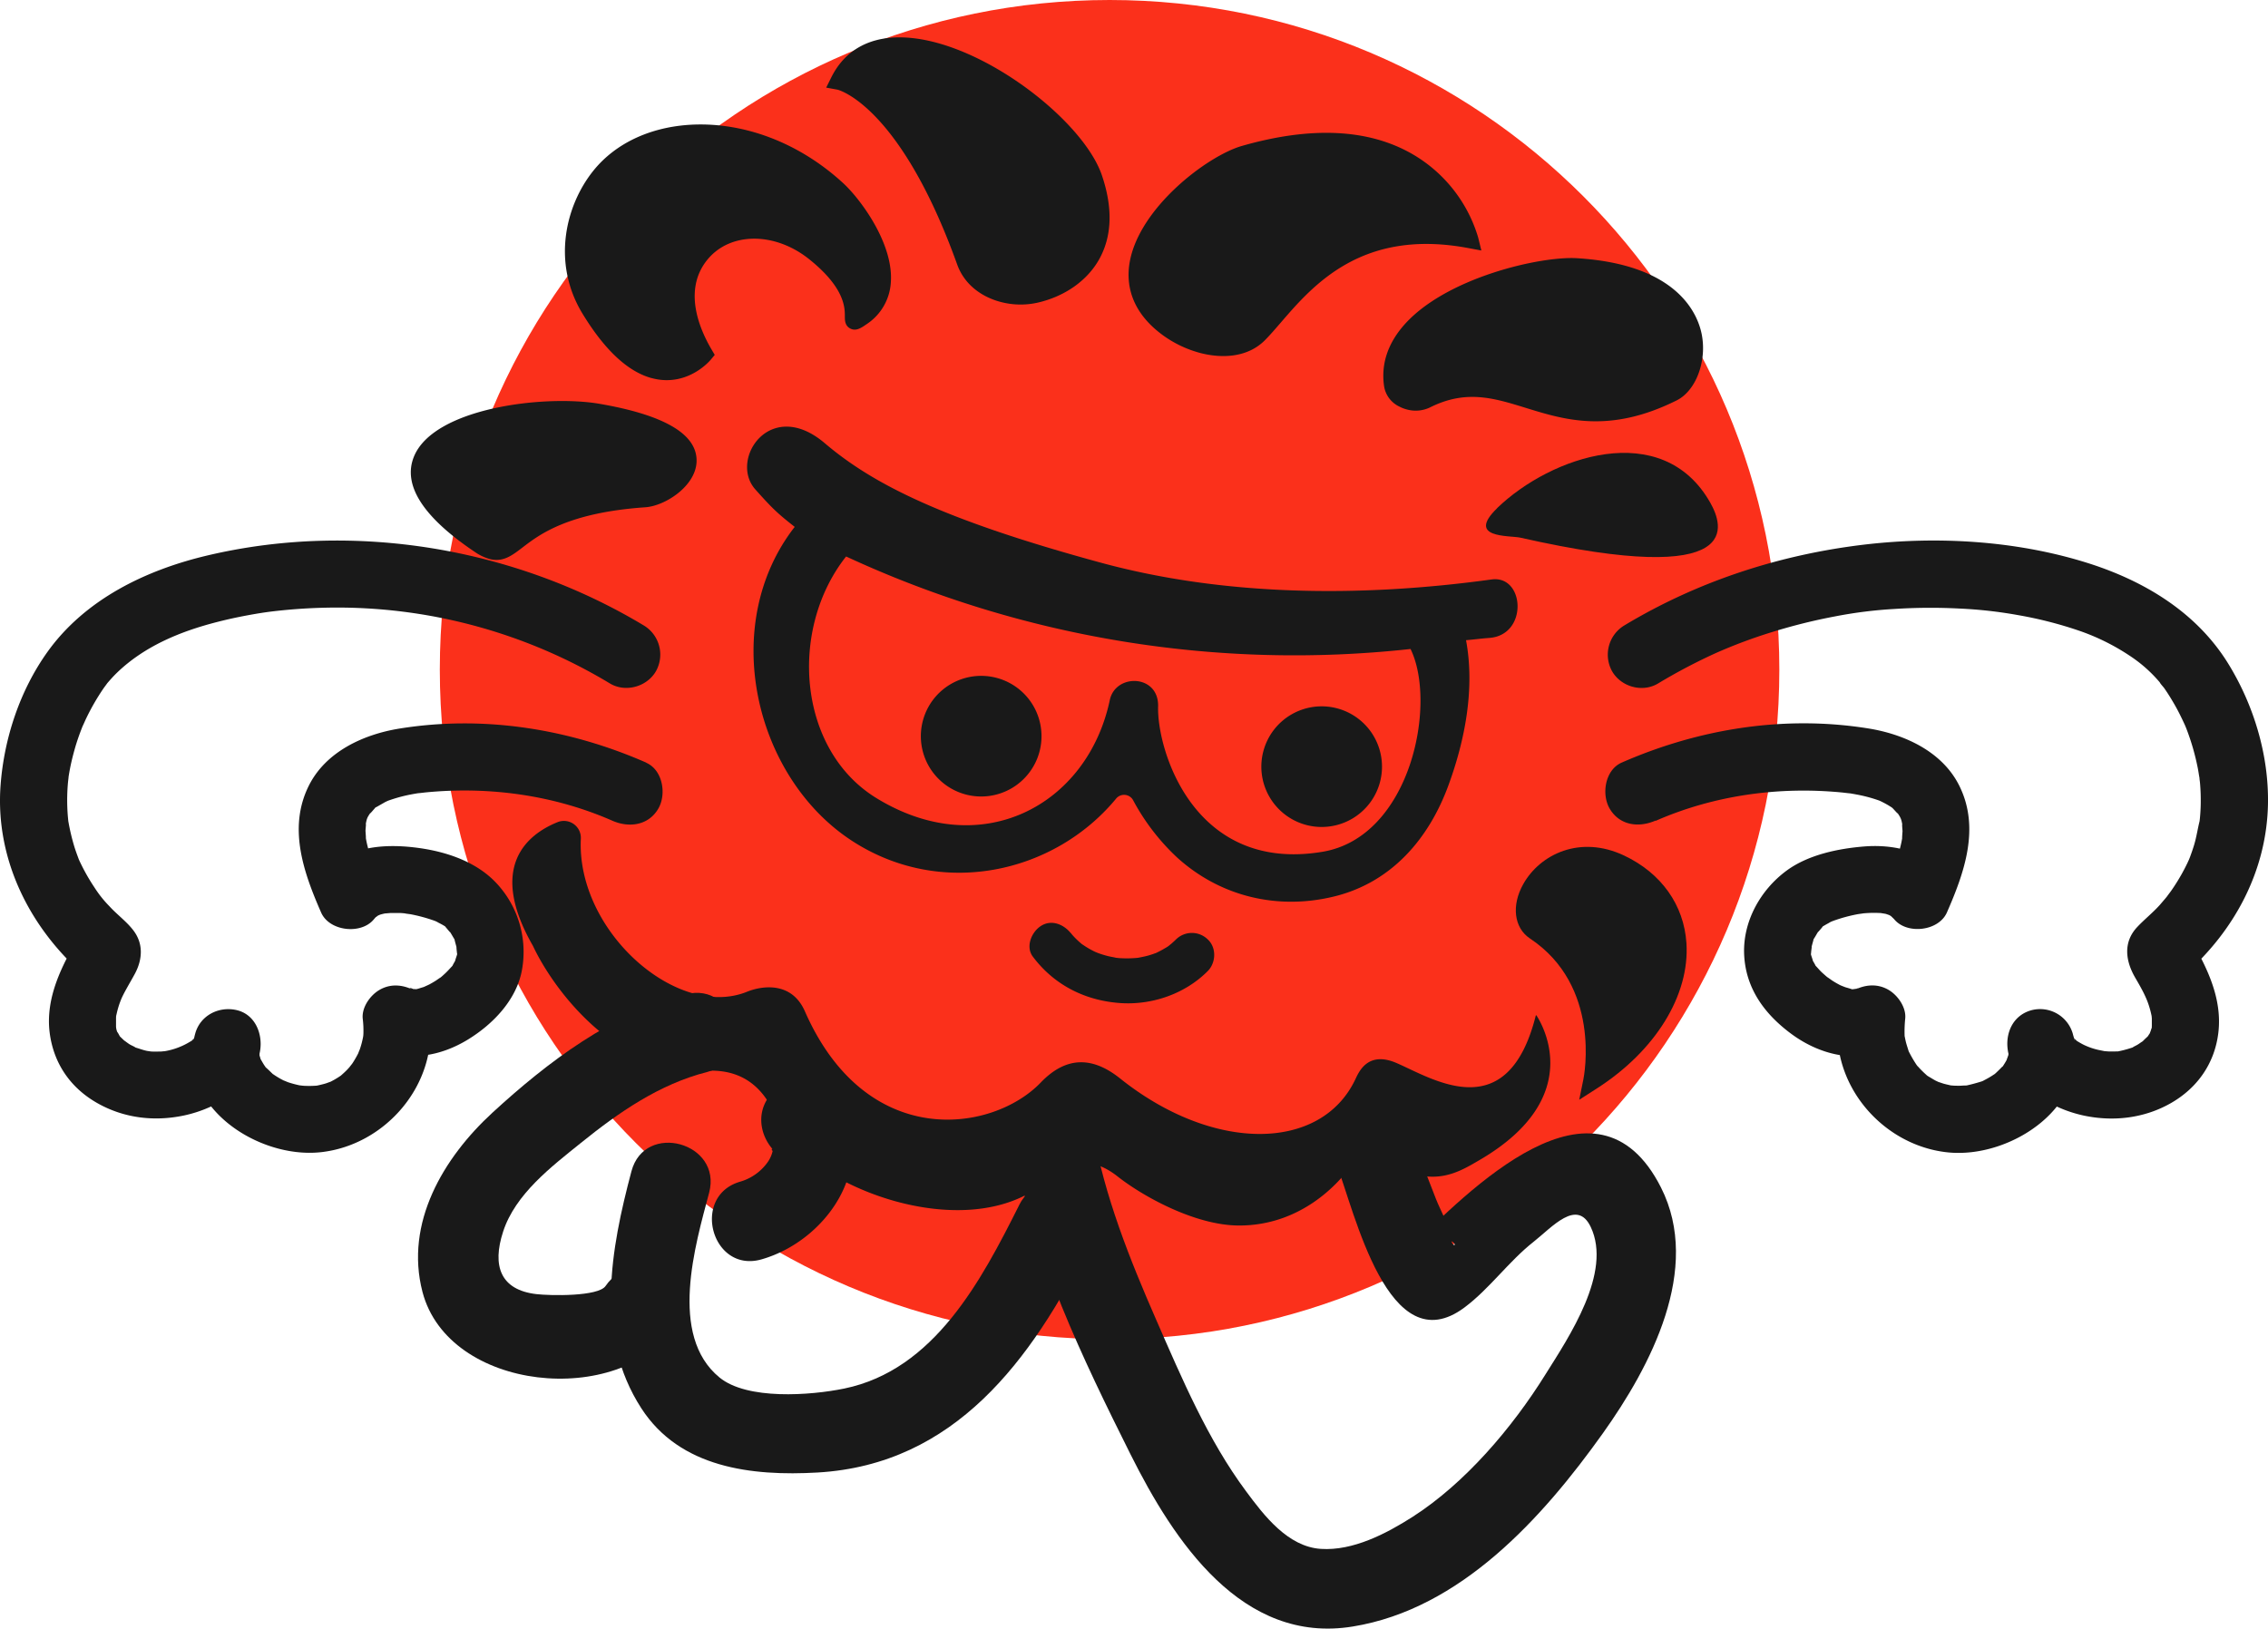
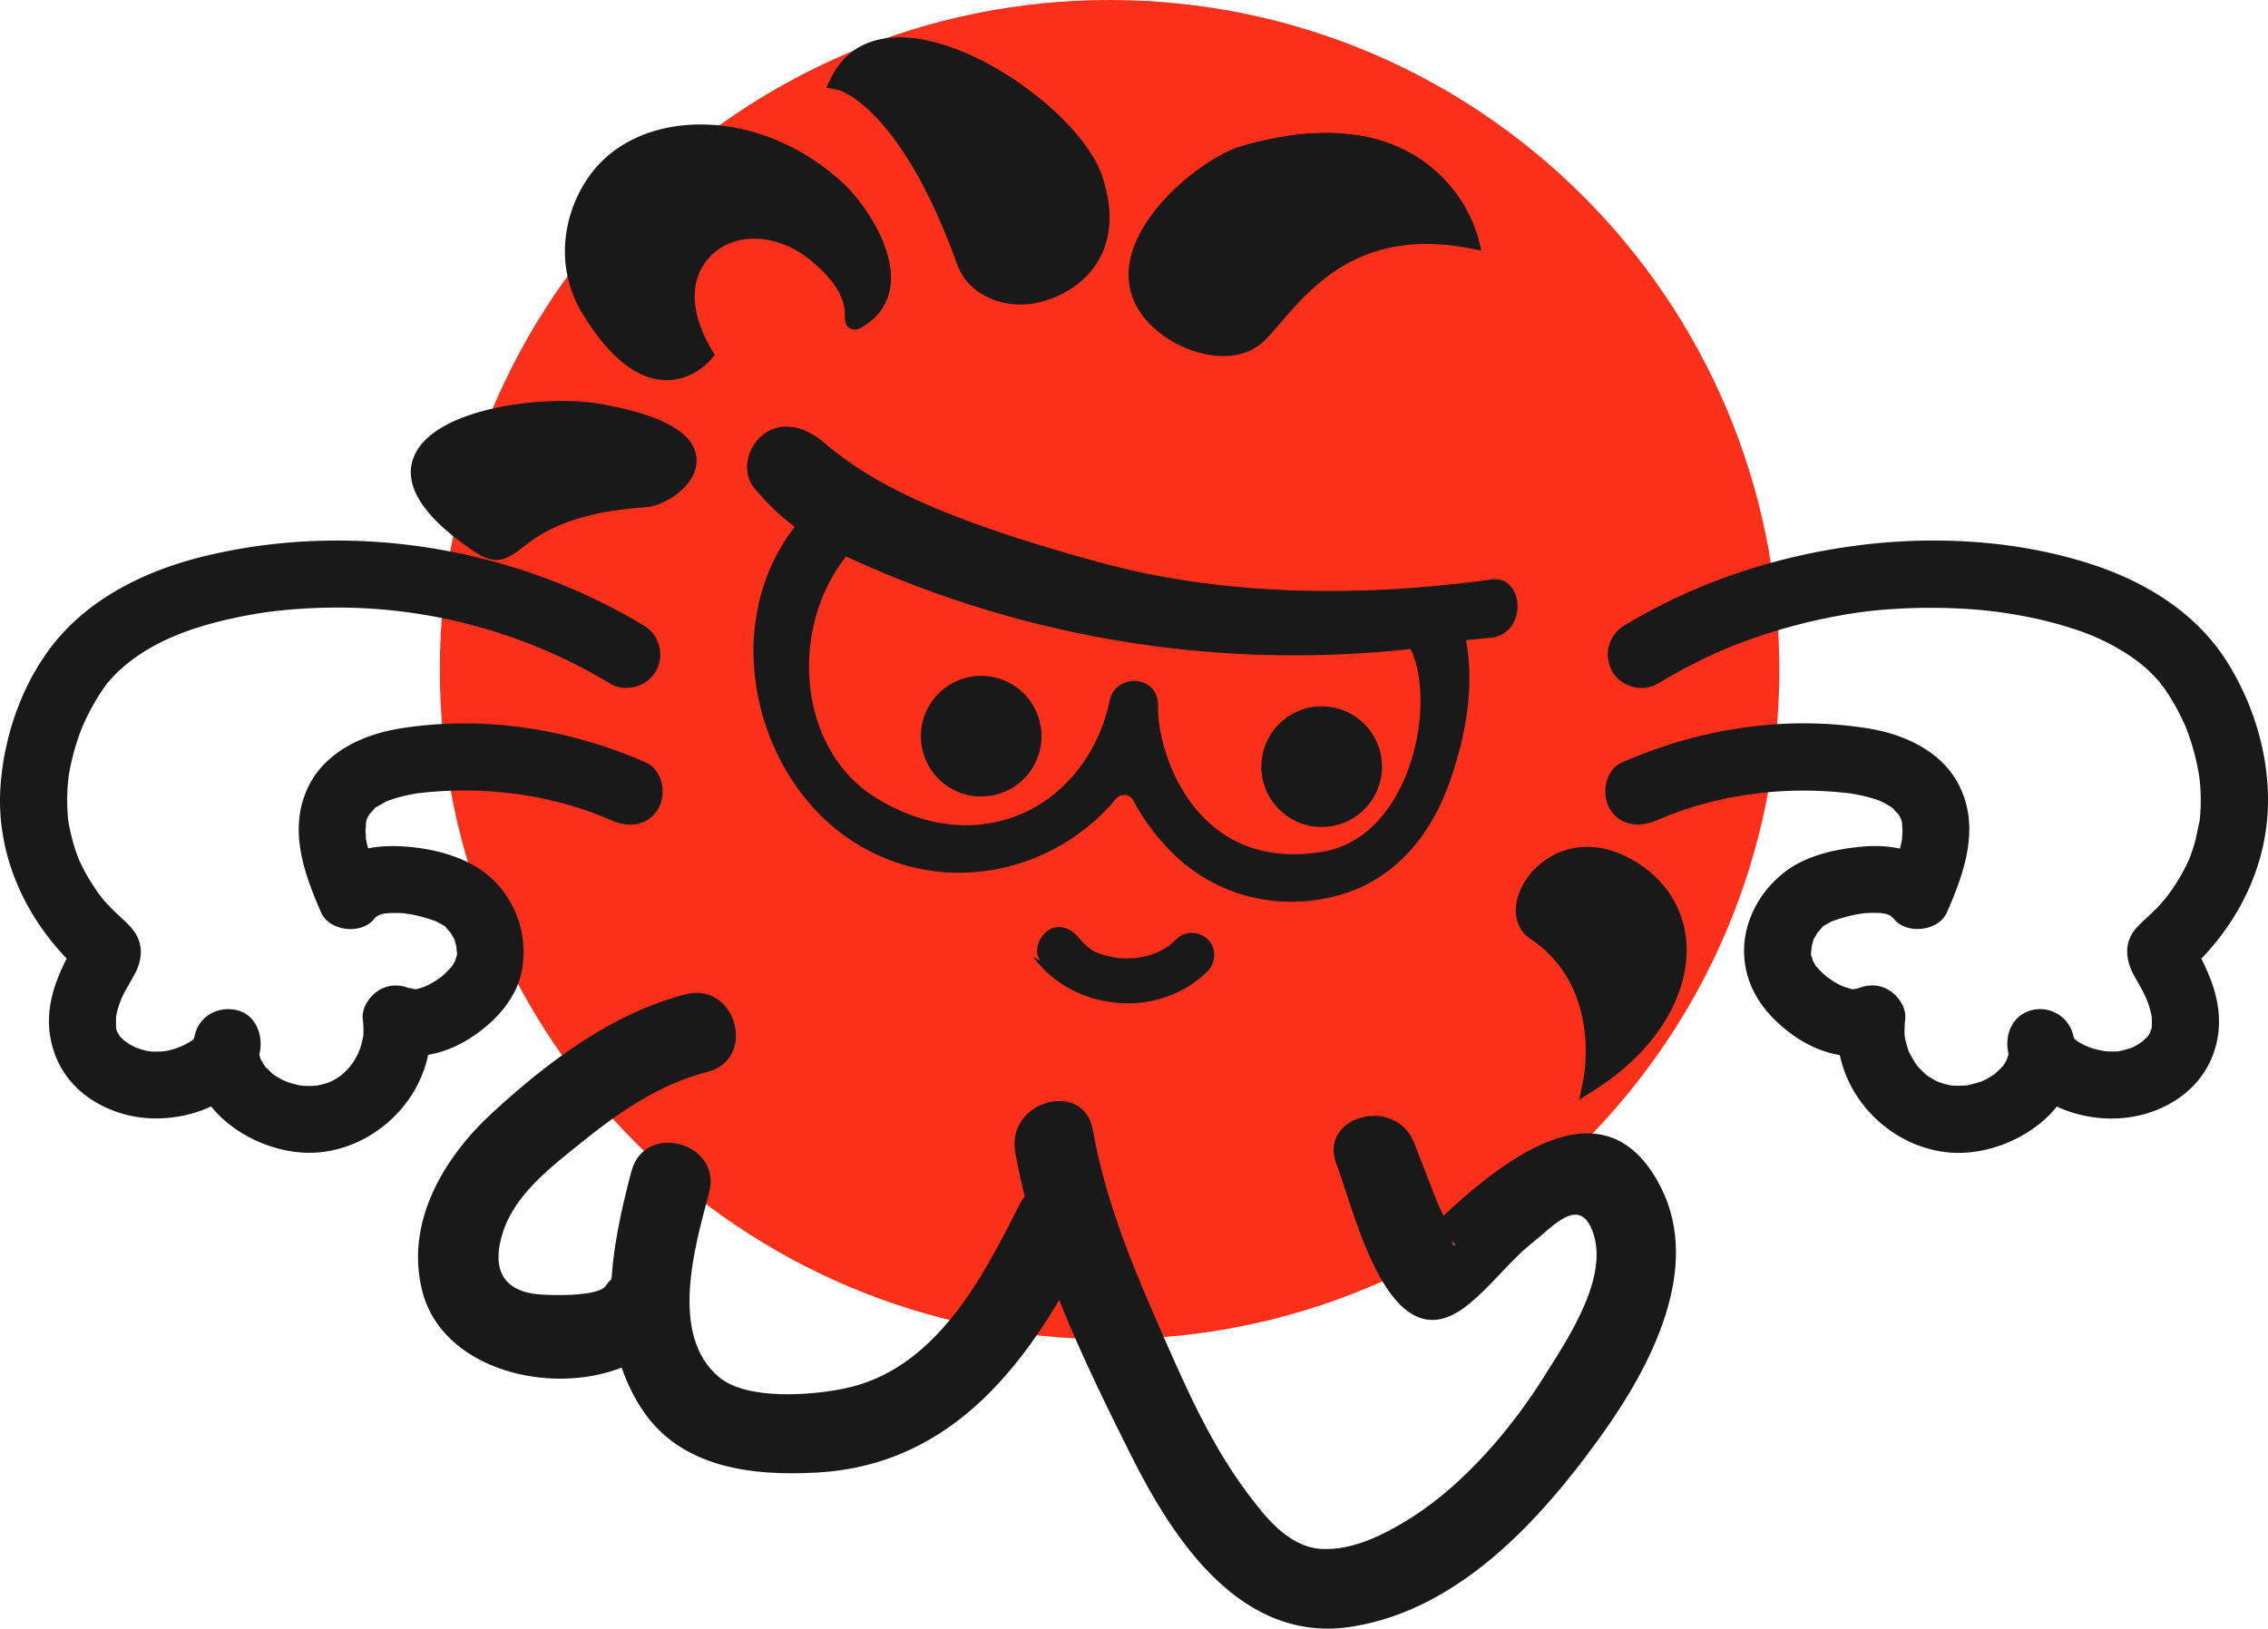
<svg xmlns="http://www.w3.org/2000/svg" viewBox="0 0 1000 718.25" data-name="图层 1" id="图层_1">
  <defs>
    <style>.cls-1{fill:#fb301b;}.cls-2{fill:#191919;}</style>
  </defs>
  <title>红色ccoli</title>
  <g id="红色">
    <path d="M784.54,295.31c0,163.09-132.22,295.3-295.31,295.3S193.92,458.4,193.92,295.31,326.14,0,489.23,0,784.54,132.22,784.54,295.31" class="cls-1" />
    <path d="M285,336.35c-34.13-15-71.79-21-108.78-15.06-15.95,2.56-32.68,10.21-40.15,25.39-9.14,18.55-2.19,38.14,5.52,55.75,3.63,8.29,17.63,9.84,23.25,3a26.21,26.21,0,0,1,2.11-2.23c-2.56,2.47-.46.61.49.05-3,1.8-.52.25.57,0a30,30,0,0,1,3.39-.72c-3.64.58,0,.14.9.11,1.26,0,2.53,0,3.78,0s2.56.2,3.83.31c-3.44-.29.67.15,1.17.25a70.68,70.68,0,0,1,7.3,1.8c1.13.35,2.26.72,3.37,1.12s3.44,2,.51.16c1.11.69,2.33,1.24,3.46,1.93,2.91,1.79-1.18-1.58,1.08,1,.24.27,2.8,3.46,1.11,1,.76,1.1,1.39,2.23,2.07,3.37,1.49,2.52-.2-1.75.56,1.32.31,1.29.71,2.53,1,3.82-.5-2.6-.2.15-.08,1.27.32,2.86.8-1.75,0,1.23-.23.8-1.54,4.38-.09,1.21-.47,1-1.11,2-1.63,3-1.34,2.57,1.66-1.51-.59.87-.88.93-1.72,1.89-2.65,2.77s-1.93,1.8-3,2.61c2-1.58-.72.4-1.35.8q-1.41.89-2.88,1.68c-.42.22-4,1.79-2.37,1.18s-2,.52-2.41.66c-.58.16-1.18.29-1.78.41,1.79-.19,2.14-.23,1-.15-.41-.07-4.34-.23-1.93.14,2.75.42-4-2,.44.18-4.83-2.41-10.14-2.82-14.94,0-4.11,2.4-7.91,7.77-7.33,12.78a43.05,43.05,0,0,1,.29,6.22c0,1.15-.32,3,0,.87-.15.91-.33,1.82-.55,2.71-.26,1.13-.59,2.24-.95,3.34-.17.52-1.4,3.3-.29,1a45.37,45.37,0,0,1-3.06,5.44c-.3.45-2.21,2.74-.59.88-.61.7-1.22,1.39-1.86,2.06-.81.83-1.66,1.6-2.53,2.36-1.71,1.53,1.63-1.05-.28.22a38.56,38.56,0,0,1-5.41,3.09c2.37-1.07-.49.07-1,.22-1.11.34-2.22.6-3.35.86s-1.7.24-.17.1c-1.14.1-2.3.16-3.45.17-.93,0-1.85,0-2.77-.06-1.16-.06-3-.43-.89,0a47,47,0,0,1-6-1.54c-.53-.17-3.27-1.43-1-.3-.83-.41-1.66-.82-2.47-1.27-1-.57-2-1.18-2.93-1.82-1.93-1.28,2.15,2.19-.82-.66-.67-.63-1.32-1.3-2-1.91-1.58-1.44-.19.06-1-1.06-.61-.85-1.11-1.75-1.63-2.65-.67-1.19.11.79-.58-1.42-.26-.84-.6-2.13-.25-.5.07-1.64,0-2-.1-1s-.08.66.32-1l-28.55-7.87a13.63,13.63,0,0,1-.64,2.74c1-2.52-.17.07-.44.18l.5-.82-1,1c2.09-1.12-.59.39-1.09.69a31.17,31.17,0,0,1-11.66,4.09c2.13-.33-.35,0-.67,0-1,0-2,.07-3,.05s-1.89-.07-2.84-.16c2.85.26,0-.05-.76-.23-1.68-.38-3.25-1-4.91-1.46-2-.52,1.82,1.22.2.05-.75-.54-1.72-.88-2.54-1.37-1.19-.7-3.85-2.93-1.37-.73-1.06-.93-2.05-1.89-3.06-2.88-1.17-1.13,1.19,2.38.12.18-.12-.25-1.61-3-1-1.61a6.79,6.79,0,0,1-.76-3.26c0-1,0-2.08,0-3.13.07-3,.13-1.44,0-.72A39,39,0,0,1,53.3,441c1.18-3,4.13-7.78,6.11-11.45,3.45-6.38,3.91-13.37-.64-19.29-3-3.92-7.27-7-10.61-10.69a49.86,49.86,0,0,1-6.53-8.23,85.92,85.92,0,0,1-5.89-10.24c-.4-.8-.77-1.61-1.14-2.42,1.12,2.45.16.42,0-.1-.67-1.81-1.34-3.61-1.9-5.46a94.49,94.49,0,0,1-2.45-10.26c-.53-2.78-.06-.19,0,.34-.1-.79-.19-1.58-.26-2.38-.17-1.77-.28-3.54-.33-5.32a87.39,87.39,0,0,1,.26-9.84c.1-1.25.62-5.12.1-1.69.25-1.65.52-3.3.84-5,.59-3,1.33-6,2.19-9s1.79-5.64,2.85-8.4c.24-.64.51-1.26.75-1.89.69-1.89-1.24,2.56-.33.78.65-1.29,1.19-2.65,1.83-3.95a100.16,100.16,0,0,1,7.44-12.86c.65-.94,1.38-1.83,2-2.78.14-.22-2.34,2.76-.14.25,1.36-1.57,2.73-3.1,4.23-4.54,11.88-11.41,27.32-18,44.08-22.28,4.42-1.14,8.88-2.11,13.37-2.94,4.82-.89,8.22-1.41,11.87-1.83a244.05,244.05,0,0,1,28.6-1.59A232.82,232.82,0,0,1,268.91,301.4c6.85,4.12,16.26,1.52,20.26-5.31a15,15,0,0,0-5.31-20.26C227,241.63,156.55,229.69,91.8,244.88c-27.34,6.4-54.23,19.34-70.89,42.64-12.14,17-19.09,38-20.65,58.71-2.43,32.27,12.48,62.42,36.42,83.47l-3.81-6.54.39,1.33q.74-5.72,1.49-11.41C27.2,425.9,20,440,21.89,455.35c1.7,13.53,9.1,24.33,20.92,31.07s25.29,8.29,38.38,5.5c14.35-3.06,30.64-12.65,33.44-28.26,1.36-7.59-2.06-16.32-10.34-18.21-7.82-1.78-16,2.35-18.21,10.34-8.7,31.67,27.49,55.46,55.51,52.32,28.42-3.18,51.27-29.72,47.92-58.78l-22.27,12.78c12.89,6.42,27.27,3.6,39.21-3.75,10.82-6.66,20.94-17.08,23.56-29.9a44.39,44.39,0,0,0-12.3-40.19c-8.61-8.44-20.88-12.57-32.61-14.24-14-2-31.4-1.51-41.23,10.46l23.25,3c-1.85-4.23-5.06-12.35-5.91-18.61.31,2.31-.06-2.4-.06-2.47,0-.53.46-4.72,0-2.33.6-3.2.56-3.31,2.63-6.26-1.61,2.3.82-.63,1.24-1.09,2-2.23-1.16.36,1.28-1l3.59-2.05q2.37-1.09.31-.21c.67-.27,1.33-.51,2-.73a66.76,66.76,0,0,1,9-2.38c1.41-.27,2.82-.51,4.24-.71-3,.43,1.86-.16,2.37-.21,28.39-2.74,56.78,1.36,82.19,12.5,7.31,3.21,15.89,2.15,20.25-5.31,3.67-6.28,2.05-17-5.31-20.25" class="cls-2" />
    <path d="M657.69,255.54C599,263.63,538.85,262.8,484.84,248,416,229.21,385,213.61,363.64,195.44,339.57,175,321.38,202.66,333,215.79c8,9,10.22,10.89,17.4,16.57-33.58,43.09-17.86,110.05,24.87,138.19,39.37,25.92,89.46,14.82,116.86-18.38a4.54,4.54,0,0,1,7.47.71A97.11,97.11,0,0,0,519,378.15c19,17.25,44.34,23.32,69.33,17.18,25.21-6.2,41.67-25.39,50.31-49,7.25-19.79,11.75-42.57,7.76-64,4-.34,6.25-.7,10.29-1,17.23-1.29,15.59-27.79,1-25.78M583,375.66c-56.61,9.38-72.91-44.9-72.37-64.1.39-14.23-18.79-14.71-21.3-2.83-9.82,46.46-56.7,71.66-103,43.18-34.6-21.3-38.68-74.35-13.27-106.5a470.13,470.13,0,0,0,248.87,40.8c11.8,24.06.12,83-38.92,89.45" class="cls-2" />
    <path d="M439.63,299a26.6,26.6,0,1,0,18.65,32.67A26.6,26.6,0,0,0,439.63,299" class="cls-2" />
    <path d="M589.76,312.44a26.6,26.6,0,1,0,18.65,32.67,26.6,26.6,0,0,0-18.65-32.67" class="cls-2" />
    <path d="M287.3,166.75c-10.47-2.86-20.69-12.38-30.44-28.39-13.76-22.59-7.44-48.05,4.92-63.27,9.46-11.64,24.21-18.72,41.53-20,24-1.71,49,7.7,68.6,25.81,7.34,6.79,22.1,26.38,20.88,43.57a23.71,23.71,0,0,1-10.74,18.53c-2.38,1.65-4.64,3.2-7.17,1.87-2.38-1.26-2.37-3.72-2.37-5.34,0-3.76.06-12.58-15.72-25.21-15.19-12.17-34.93-12.06-44.92.24-10.82,13.32-3.45,30.54,1.9,39.62l1.37,2.33-1.72,2.08c-.33.4-8.27,9.88-21.11,9a25.51,25.51,0,0,1-5-.86" class="cls-2" />
    <path d="M427.38,101.33" class="cls-2" />
    <path d="M440.9,133.08c-8.32-2.27-15.73-7.72-18.86-16.43-25.24-70.28-52.44-77-52.7-77.09l-5.06-.92,2.3-4.61c6.25-12.48,17.84-18.5,33.51-17.43,33.71,2.31,77.6,36.71,85.75,60.7,4.9,14.42,4.49,26.9-1.22,37.09-5.28,9.42-15.22,16.4-27.27,19.12a34.37,34.37,0,0,1-16.45-.43" class="cls-2" />
    <path d="M528.68,155.52a49.8,49.8,0,0,1-15.31-7.23c-15.36-10.88-16.8-23.66-15.31-32.46,4.14-24.31,34.4-47.14,49.5-51.47,30.65-8.79,56-7.55,75.32,3.67a63.33,63.33,0,0,1,28.85,36.64l1.43,5.8-5.88-1.09c-46.65-8.73-68.24,16.29-82.53,32.85-2.59,3-4.93,5.71-7.11,7.89-7.37,7.35-18.48,8.26-29,5.4" class="cls-2" />
-     <path d="M620.12,180.53A16,16,0,0,1,617,179.3a12,12,0,0,1-6.69-8.7c-1.54-10,1.61-19.43,9.37-27.94,18.7-20.47,59.75-29.76,75.61-28.79,44.06,2.71,53.14,24.25,55,33.4,2.42,11.93-2.51,25.07-11,29.3-29.57,14.74-49.23,8.66-66.58,3.3-14.15-4.37-26.37-8.15-42.27-.16a14.58,14.58,0,0,1-10.28.82" class="cls-2" />
    <path d="M215.7,246.48a22.13,22.13,0,0,1-6.48-3.17c-22.74-15.3-31.74-29.38-26.75-41.84,8.72-21.74,58-27.5,81.9-23.38,29,5,43.36,13.63,42.75,25.73-.54,10.67-13.86,19.29-22.57,19.89-34.15,2.37-46.65,12-54.11,17.69-4.75,3.65-8.75,6.72-14.74,5.08" class="cls-2" />
-     <path d="M546.2,540.46c27.55.09,45.25-18.92,52-30a5.65,5.65,0,0,1,8.17-1.65c23.11,17.17,36,8.56,46,2.77,47.22-27.54,27.43-60.18,25.08-63.77a.17.17,0,0,0-.3.07c-12.4,49.33-45.18,27.95-61.32,20.95-12.78-5.55-16.69,3.92-18.25,7.19-15.19,31.94-62.7,32.37-103.73-.43-11.66-9.31-23.37-10.29-35,1.85C437.56,499.57,382,507.65,354.89,446c-5.83-13.3-18.95-11.29-25.49-8.64-30.85,12.5-75.27-26.74-73.3-67.44a7.47,7.47,0,0,0-10.27-7.34C232.42,368,214.92,382.21,235,417.16c8.81,18.84,35.85,55.47,74.1,55.11,5,0,24-2.86,33.28,21.08,11,28.32,82.35,57.33,118.21,28.25,6.26-5.08,16.54-15.05,32.11-2.83C504,527.68,527,540.4,546.2,540.46" class="cls-2" />
-     <path d="M660.13,224.11c-13.86,13.42,5.44,11.95,10.21,13,100.24,22.66,89.22-5.72,83.77-15.38-21.19-37.54-70.46-20.43-94,2.35" class="cls-2" />
    <path d="M696.31,485l1.82-8.95c.35-1.67,8-41.26-23.57-62.19-7-4.67-8.24-14.54-2.91-24,7.41-13.16,25.06-21.71,44.43-12.57,16.39,7.73,26.41,21.81,27.5,38.64,1.49,23-13.68,47.54-39.59,64.15Z" class="cls-2" />
-     <path d="M455.44,421.93c9.24,12.32,22.68,19.19,38,20.39,14.23,1.12,29-3.93,39.08-14.08,3.65-3.66,3.93-10.34,0-13.95a10,10,0,0,0-14,0c-.91.92-1.9,1.74-2.85,2.62,1.65-1.54-.06,0-.47.3s-1.06.71-1.61,1c-1.09.67-2.22,1.25-3.37,1.82-1,.5-1.32.53-.1.08-.72.26-1.44.54-2.17.78-1.21.4-2.45.75-3.7,1-.63.15-1.26.27-1.89.39-1.18.24-1.35.2-.06.06a49,49,0,0,1-8.13.23c-.64,0-1.29-.11-1.93-.16-1.92-.15,1.12.3-.07,0s-2.54-.48-3.79-.8-2.73-.77-4.06-1.25c-.28-.1-2.28-.94-1-.36s-.89-.44-.93-.46a37.91,37.91,0,0,1-3.35-1.86c-.55-.34-1.07-.7-1.61-1.05-.88-.58-1.15-.89-.15-.06a39.76,39.76,0,0,1-3.13-2.83c-.45-.46-.89-.93-1.31-1.41s-1.78-2.26-.41-.42c-3.08-4.12-8.66-6.66-13.5-3.54-4.07,2.62-6.85,9.08-3.54,13.5" class="cls-2" />
+     <path d="M455.44,421.93c9.24,12.32,22.68,19.19,38,20.39,14.23,1.12,29-3.93,39.08-14.08,3.65-3.66,3.93-10.34,0-13.95a10,10,0,0,0-14,0c-.91.92-1.9,1.74-2.85,2.62,1.65-1.54-.06,0-.47.3s-1.06.71-1.61,1c-1.09.67-2.22,1.25-3.37,1.82-1,.5-1.32.53-.1.08-.72.26-1.44.54-2.17.78-1.21.4-2.45.75-3.7,1-.63.15-1.26.27-1.89.39-1.18.24-1.35.2-.06.06a49,49,0,0,1-8.13.23c-.64,0-1.29-.11-1.93-.16-1.92-.15,1.12.3-.07,0s-2.54-.48-3.79-.8-2.73-.77-4.06-1.25c-.28-.1-2.28-.94-1-.36s-.89-.44-.93-.46c-.55-.34-1.07-.7-1.61-1.05-.88-.58-1.15-.89-.15-.06a39.76,39.76,0,0,1-3.13-2.83c-.45-.46-.89-.93-1.31-1.41s-1.78-2.26-.41-.42c-3.08-4.12-8.66-6.66-13.5-3.54-4.07,2.62-6.85,9.08-3.54,13.5" class="cls-2" />
    <path d="M447.56,507.78c8.13,46.44,29.94,91.63,50.87,133.52,19.15,38.32,49.19,84,98.06,76,47.53-7.72,83.61-47.86,110.2-85.15,21.08-29.55,43.8-72.6,25.67-108.45-28.52-56.43-85,1.41-111.69,27.73l12.56-5.2c12.41-.11,7.41,7.51,6.07-1.61-.75-5.06-4.3-11.08-6.16-15.87l-9.6-24.72c-8.19-21.08-42.56-11.91-34.26,9.45,7.93,20.41,22.83,88.34,56.51,63.07,11.05-8.29,19.43-20.27,30.38-28.9,8.12-6.4,19.17-19.27,25.21-6.56,9.56,20.09-9.59,48.51-20,65.1C666.84,629.55,646,654.13,622.75,669c-11.55,7.36-26.18,15-40.36,14.07-14.52-.95-25-14.61-33-25.44-16.81-22.61-28.28-49.71-39.51-75.38-11.77-26.89-22.93-54.84-28-83.87-3.93-22.47-38.18-12.95-34.25,9.45" class="cls-2" />
    <path d="M449.35,531.5c-16.66,33.21-37.37,72.68-77.11,80.86-14.89,3.06-42.79,5.13-55-4.88-22.63-18.54-10.64-58.59-4.57-81.49,5.87-22.12-28.39-31.55-34.26-9.44-9.13,34.43-16.3,72.57,4.36,104.51,17,26.32,48.66,30,77.72,28.33,60.6-3.52,94.29-49.65,119.52-100,10.23-20.38-20.41-38.4-30.67-17.93" class="cls-2" />
-     <path d="M340.69,506.87c-.84-1-.14,2,.16-.17a13.81,13.81,0,0,1-2.56,6.08,22.52,22.52,0,0,1-11.89,8.33c-21.93,6.32-12.61,40.61,9.44,34.26,30.85-8.88,54-46.06,30-73.62-6.31-7.23-18.66-6.46-25.12,0-7.17,7.18-6.33,17.87,0,25.12" class="cls-2" />
    <path d="M302.42,438.48c-32.52,8.33-60.87,29.78-85.25,52.18-21.63,19.87-38.81,48.64-30.9,79.05,11.45,44,86.81,51.39,111.4,15.36,12.93-18.93-17.85-36.72-30.67-17.93-3.2,4.68-24.32,4.31-30.55,3.57-15.69-1.85-19.61-12.3-14.6-27.61,5.41-16.53,21.17-28.5,34.19-39,16.78-13.54,34.69-26,55.82-31.36,22.13-5.67,12.75-39.94-9.44-34.26" class="cls-2" />
    <path d="M730,362c25.38-11.13,53.82-15.27,82.18-12.51.09,0,5.62.68,2.37.21q2.13.31,4.23.72a64.28,64.28,0,0,1,8.35,2.14c.9.29,1.8.61,2.68,1-1.15-.5-1.26-.53-.32-.09,1.24.62,2.46,1.26,3.64,2,.59.36,1.16.73,1.71,1.14-1-.81-1.13-.88-.35-.2.47.44,3.38,3.82,1.75,1.54,2,2.85,2.1,3.3,2.62,6.27-.41-2.33,0,2.19,0,2.32,0,0-.36,4.62-.07,2.48-.86,6.33-4,14.29-5.91,18.6l23.25-3c-8-9.69-22.23-12.28-34.09-11.33-11.55.93-24.75,3.65-34.27,10.64-11.67,8.58-19.55,22.73-18.72,37.5s9.17,25.9,20.64,34.42c12.39,9.2,28.74,13.53,43.08,6.39l-22.28-12.78C807.14,478.47,830,505,858.41,508.16c28,3.17,64.21-20.67,55.51-52.32a15,15,0,0,0-18.21-10.33c-8.29,2.27-11.75,10.31-10.34,18.2,2.8,15.61,19.09,25.21,33.44,28.27,13.08,2.78,26.7,1.18,38.39-5.51s19.3-17.54,20.91-31.06c1.83-15.39-5.28-29.42-12.86-42.28q.75,5.72,1.49,11.41l.39-1.32-3.81,6.53c21.95-19.3,36.17-45.85,36.67-75.37.36-21.49-6.3-43.53-17.56-61.76-14.06-22.78-37.38-36.69-62.55-44.52-31-9.64-65.12-11.69-97.24-8-37.64,4.38-74,16.17-106.5,35.75a15.06,15.06,0,0,0-5.3,20.25c4,6.85,13.37,9.45,20.24,5.31a248.11,248.11,0,0,1,25.36-13.36,222.62,222.62,0,0,1,24.82-9.28,248.33,248.33,0,0,1,27.81-6.93,194.7,194.7,0,0,1,26.17-3.28,246.72,246.72,0,0,1,28.65-.19,195.49,195.49,0,0,1,26.21,2.95,176.81,176.81,0,0,1,26.51,6.79,97.12,97.12,0,0,1,22.3,11A61.62,61.62,0,0,1,952.35,301c.29.34.57.7.86,1,1.44,1.65-1-1.21-1-1.32,0,.54,1.65,2.25,2,2.75,1.34,1.92,2.6,3.91,3.79,5.93q2,3.35,3.67,6.82c.57,1.15,1.11,2.32,1.65,3.49.23.49,1.09,2.51.23.5-.92-2.19.22.56.4,1A104.2,104.2,0,0,1,969,338.54c.34,1.63.52,3.3.87,4.93.44,2.09-.2-2.73-.09-.58,0,.75.16,1.5.23,2.26a89.34,89.34,0,0,1,.32,9.82q-.06,2.65-.3,5.31c-.06.79-.18,1.59-.24,2.38-.15,2.19.57-2.49,0-.35-.84,3.42-1.33,6.88-2.35,10.26-.55,1.84-1.19,3.65-1.85,5.45-.15.39-1.2,2.9-.49,1.27s-.44.89-.61,1.26a86,86,0,0,1-5.79,10.24c-.53.8-1.07,1.6-1.63,2.39.24-.34-2.63,3.5-1.5,2.06.94-1.19-1,1.24-1.23,1.45-.67.8-1.35,1.58-2,2.35-3.13,3.48-6.8,6.39-10,9.78-6.28,6.69-5.2,14.9-.91,22.31,2.72,4.68,5,8.64,6.34,13.27.33,1.09.6,2.2.84,3.31s.22,1,.06-.08c0,.52.08,1,.11,1.56,0,1.05,0,2.08,0,3.13-.17,3.89.65-1.54-.45,2.16-.1.32-1,2.57-.16.74-.21.44-2.51,3.67-1.16,2,1-1.22-2.11,1.78-2.56,2.31-1.19,1.41,2.28-1.32.55-.44-.8.41-1.52,1-2.3,1.49s-1.36.71-2,1.1c-3,1.79,2.56-.61-.91.43a50.25,50.25,0,0,1-6.3,1.64c.71-.12,2.72-.13-.2-.06-1.21,0-2.42.07-3.64,0-.32,0-3.38-.3-1.84-.09,1.37.18-2.42-.53-2.78-.63a29.74,29.74,0,0,1-6.57-2.35c-.86-.45-1.68-.93-2.51-1.43-1.33-.89-1.6-1.09-.83-.56s.53.28-.66-.76c.38.62.9,2.05-.26-.37,1,2.19-.18-.94-.32-1.74l-28.55,7.87c.69,2.52.3-.26.23,1.23-.1,2.35.58-1.79-.07.51-.18.66-1.23,3.16-.4,1.47a29.88,29.88,0,0,1-1.56,2.69c-2.36,3.75.59-.46-1,1.19-.8.84-1.63,1.63-2.47,2.43s-1.5,1.15-.25.26c-.94.67-1.91,1.29-2.91,1.87s-2,1.1-3.05,1.61c1.37-.68.74-.24-.32.09-2,.62-4,1.17-6,1.62-1.64.37,1.93,0-.88.11-.92,0-1.84.11-2.76.11-1.16,0-2.31,0-3.46-.13-2.38-.15,3.23.82-.86-.15-.9-.21-1.79-.4-2.68-.66-.33-.09-3.74-1.28-2.15-.64,1.35.55-1.13-.58-1.37-.71-1-.54-2-1.18-3-1.76s-1.51-1.15-.33-.16q-1.32-1.11-2.55-2.34c-.83-.81-1.59-1.66-2.36-2.53,1,1.14.36.56-.21-.31a51.87,51.87,0,0,1-3.43-6c.66,1.39.23.73-.08-.32s-.71-2.19-1-3.31c-.23-.9-.41-1.8-.59-2.7-.33-1.64,0,1.92-.06-.87a55,55,0,0,1,.27-6.91c.57-5-3.23-10.38-7.33-12.78-4.81-2.81-10.12-2.4-14.95,0,3.29-1.64.55-.35-.44-.06,3.45-1,.76-.27-.47-.22-3.06.14,2.06.81-.73-.15-1.18-.39-2.4-.69-3.58-1.07,3,1-.54-.26-1.22-.61-1.18-.61-2.34-1.28-3.46-2-.22-.14-3.69-2.66-1.34-.8-1-.82-2-1.7-3-2.6s-1.76-1.84-2.64-2.78c-2.41-2.54.94,2.09-.6-.87-.52-1-1.15-1.92-1.63-2.95,1.47,3.16.07-.61-.08-1.21-.87-3.39-.27,2.25,0-1.24,0-.65.64-4.4-.08-1.26.29-1.29.64-2.54,1-3.82.8-3.24-1.21,1.52.56-1.32.71-1.12,1.3-2.29,2.08-3.38-1.48,2.07.59-.4,1.1-1,1.74-2.14-1.47.54,1.08-1,1.14-.68,2.31-1.28,3.46-1.92-2.12,1.17-1.19.46.51-.16,1.11-.41,2.24-.78,3.37-1.13a70.68,70.68,0,0,1,7.3-1.8c.76-.15,4.56-.6,1.16-.25,1.28-.13,2.56-.25,3.84-.31,1-.05,2.1-.06,3.15-.05.45,0,4.48.19,2.3,0s1.59.33,2.07.45,3.92,1.43,1.9.5c-2.74-1.27,2.88,2,.38.17-1.8-1.29,1.08,1.25,1.44,1.69,5.62,6.85,19.62,5.29,23.25-3,7.71-17.61,14.66-37.2,5.52-55.75-7.47-15.18-24.19-22.82-40.15-25.39-37-5.95-74.64.1-108.77,15.06-7.33,3.21-9,13.93-5.32,20.26,4.42,7.55,12.91,8.53,20.26,5.31" class="cls-2" />
  </g>
</svg>